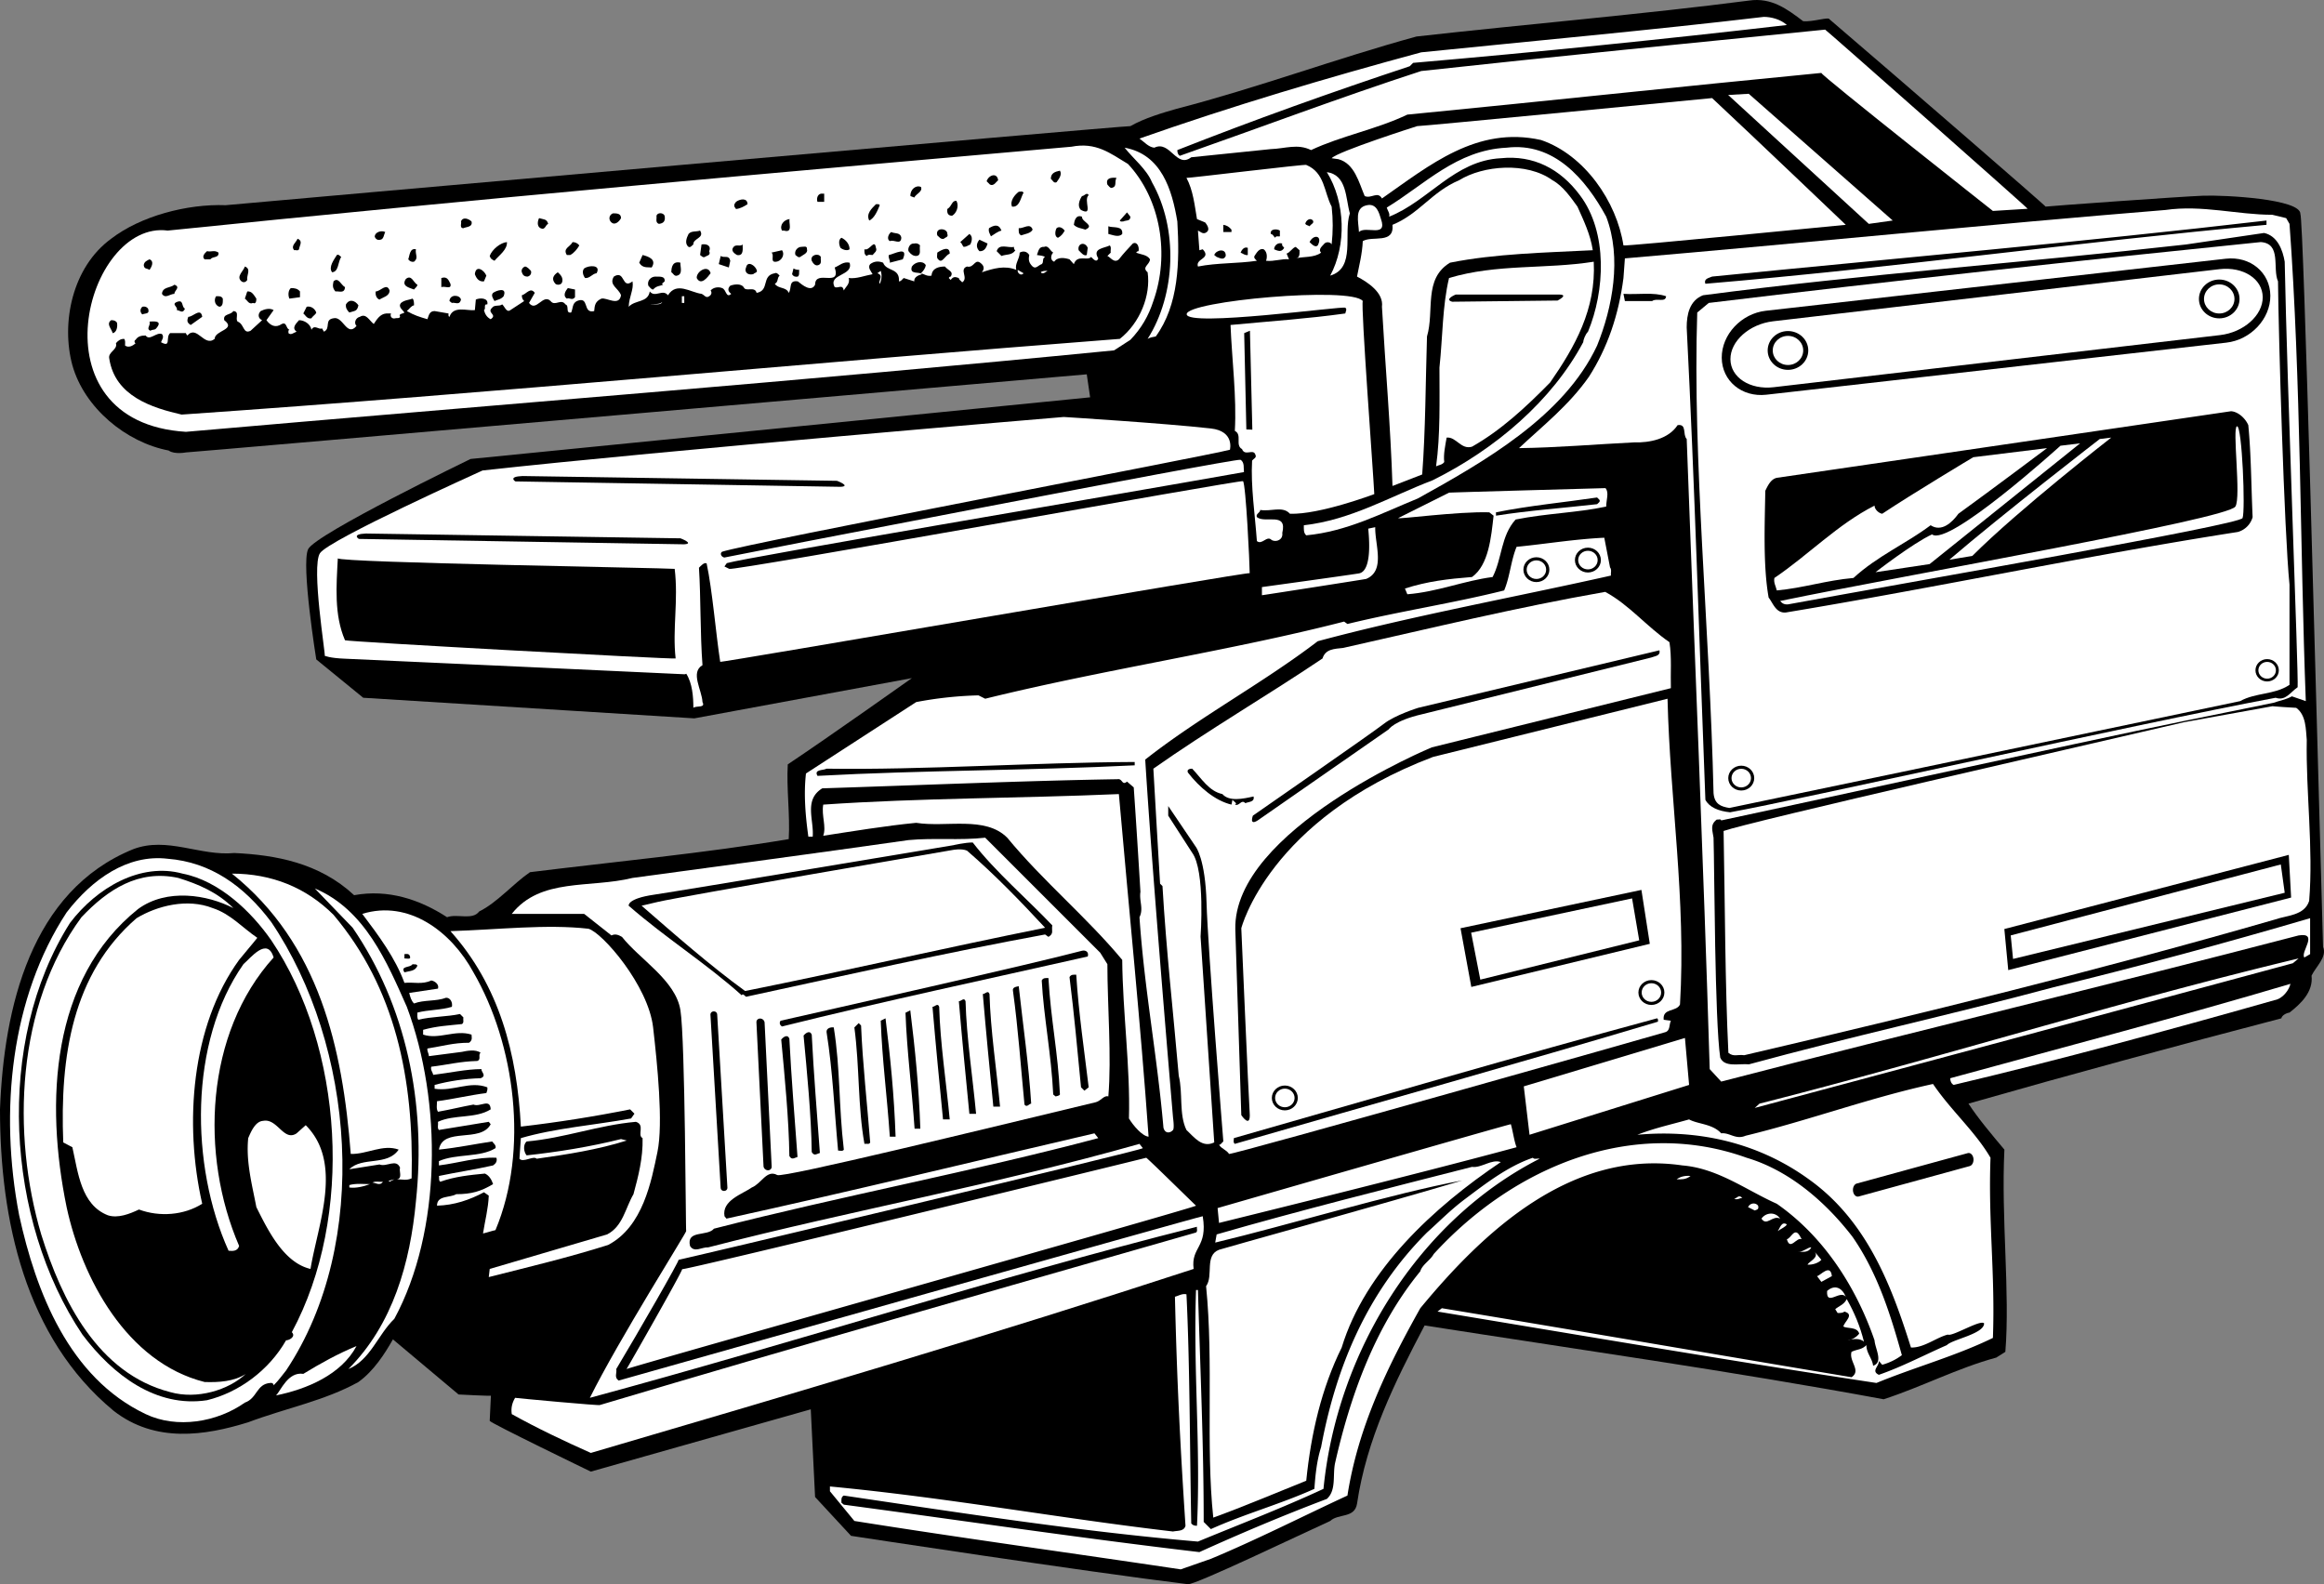
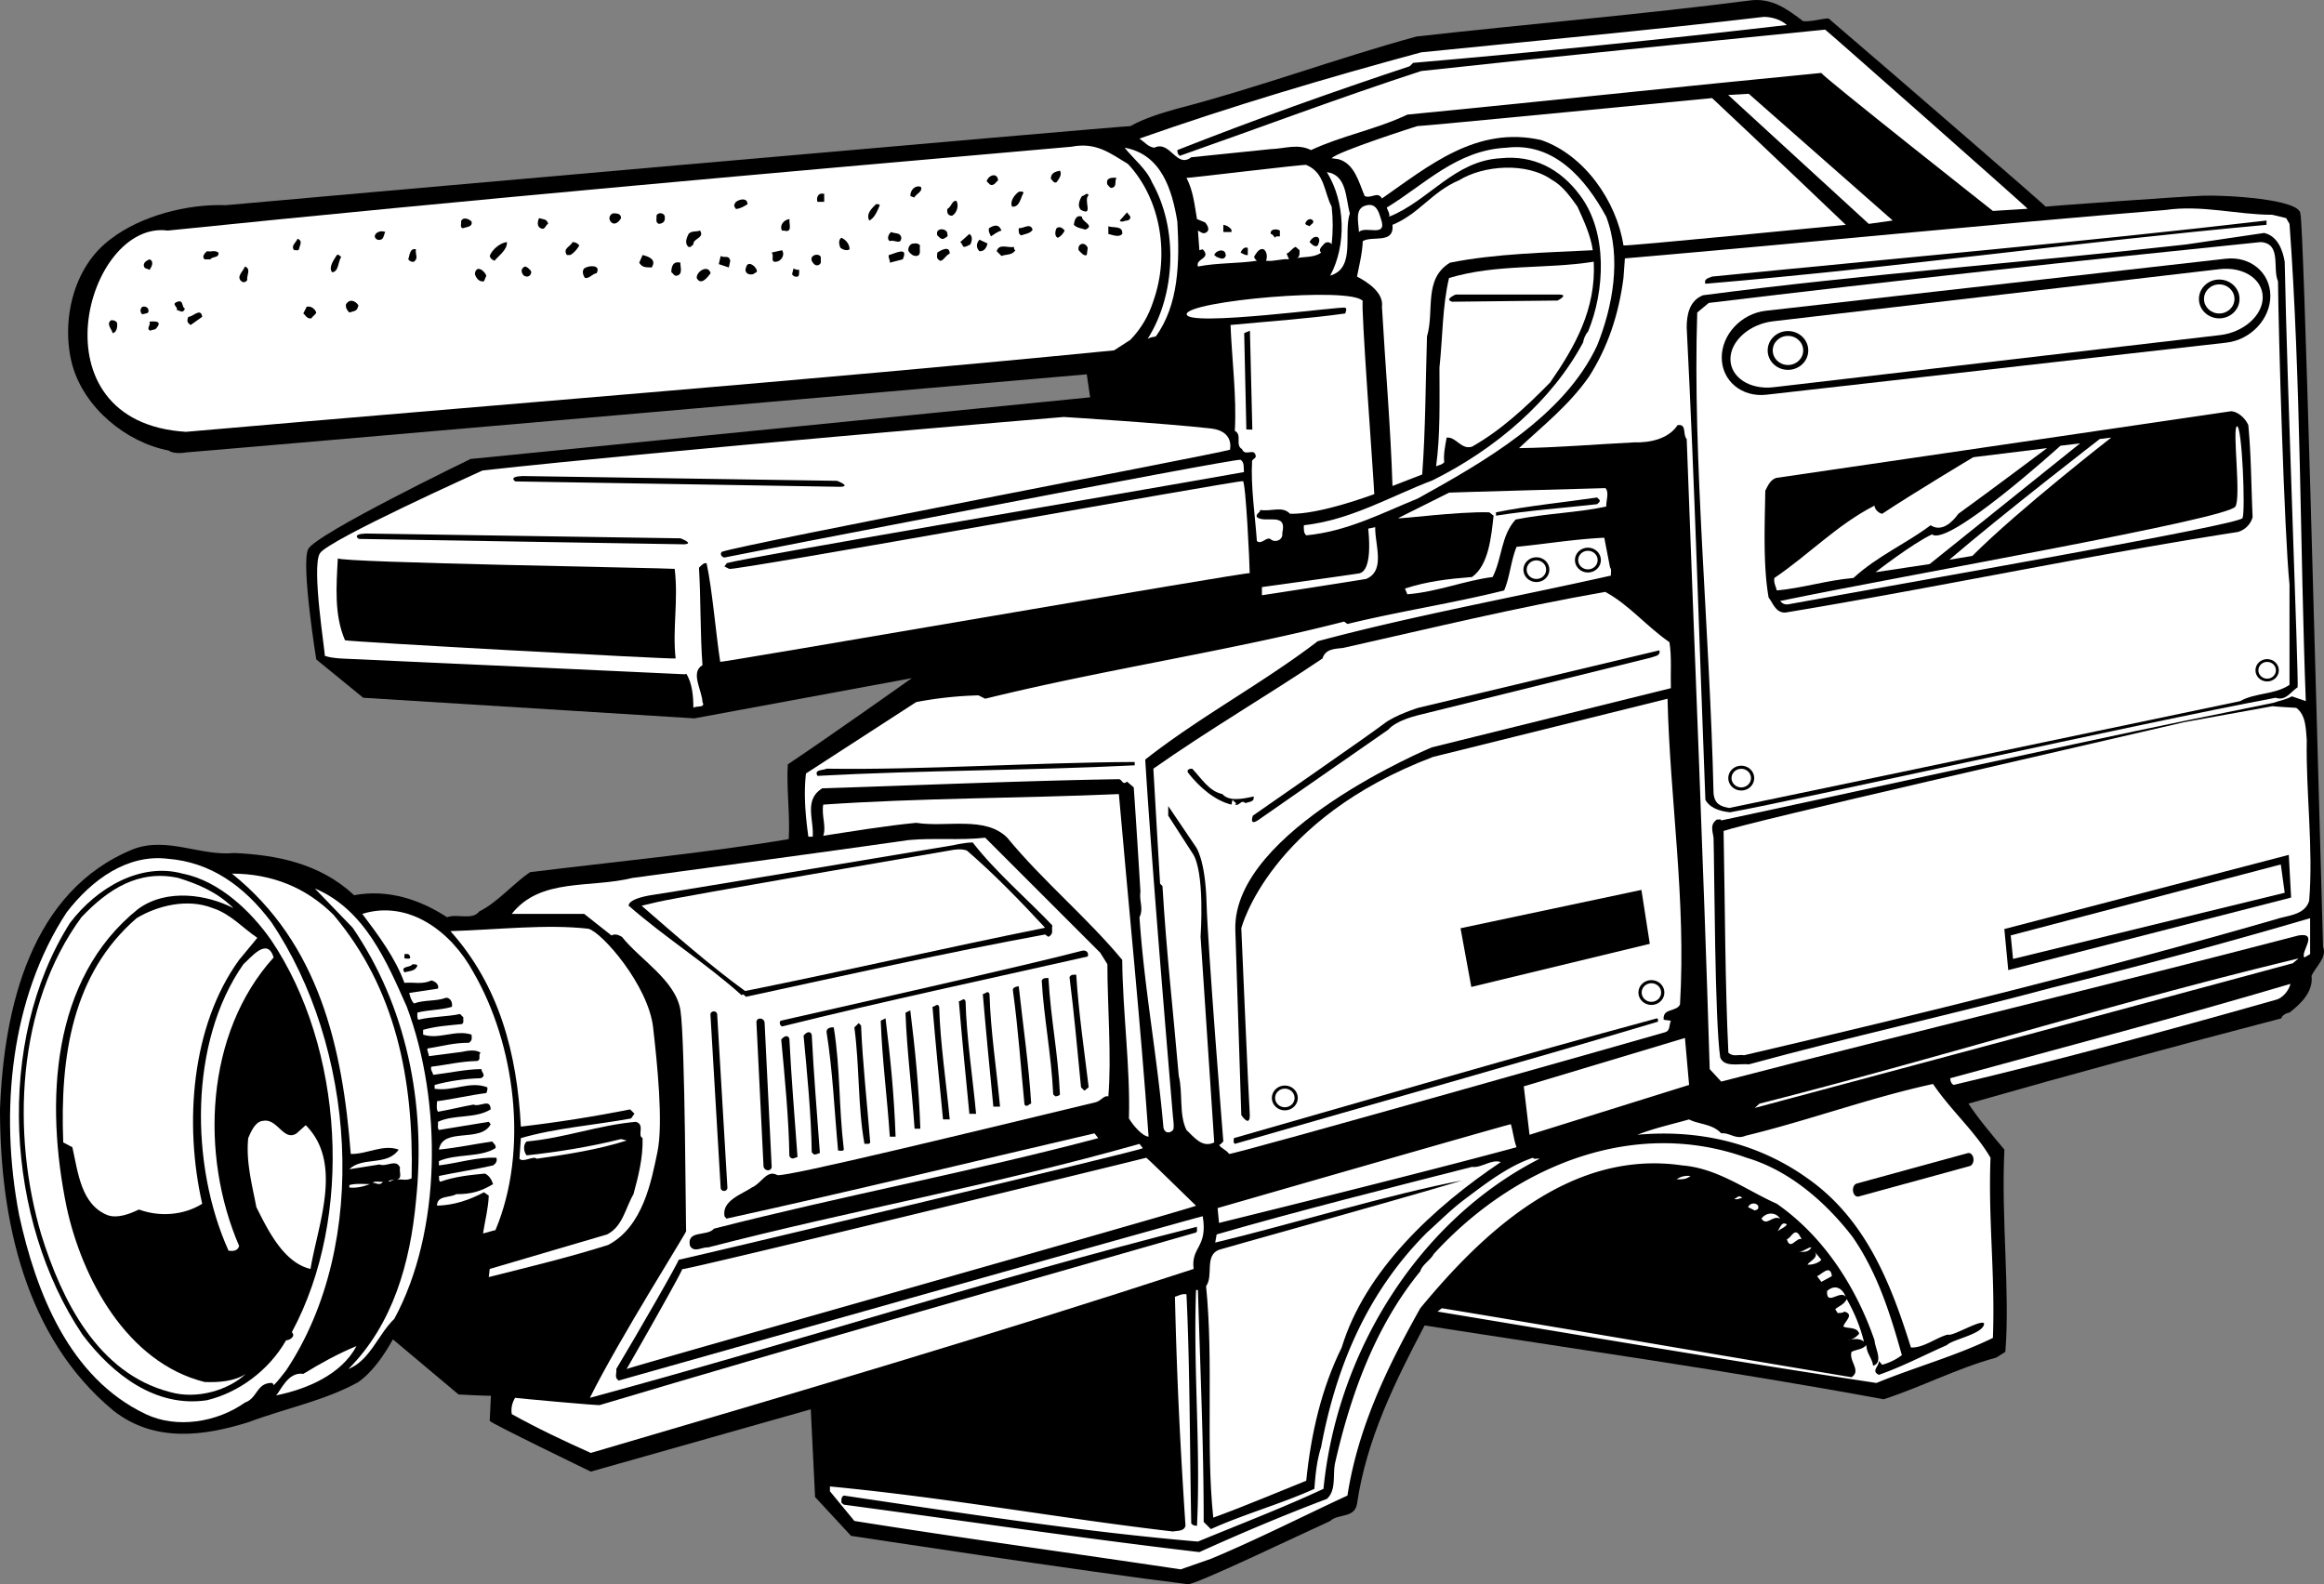
<svg xmlns="http://www.w3.org/2000/svg" width="484.999" height="330.62">
  <rect width="100%" height="100%" fill="#808080" stroke="none" />
  <path d="M376.3 4.42c2 .2 5.34-.961 5.5-.398 14.5 12.398 45.325 39.125 45.102 39.097.118-.07 28.235-2.11 32.899-2.277 4.668-.164 20.273.707 20.265 3.777.704 1.535 3.336 103.5 4.735 153 .898 2.102-1.5 4.102-2.399 6 .399 3.403-2.3 5.903-4.601 7.703-.7.098-1.602.598-1.7 1.2-21.8 5.699-43.601 11.597-65.3 17.8 2.101 3.2 4.898 6.5 7.5 9.598-.7 14.402 1.199 29.8.199 42.2l-1.898 1.202c-8.102 2.2-15.5 6.098-23.5 8.7-31.903-5.903-63.903-10.403-95.801-15.403-6.2 11.801-12.102 23.703-14.102 37.203-.5 3.098-3.898 2-5.597 3.598-6.801 3.102-28.067 13.3-29.668 13.2-21.301-2.598-70.332-10.098-70.332-10.098l-7.5-8.102-.903-18.3-45.898 13s-21-10.15-21.102-10.598l.25-5.25c-.199.097-6.75-.25-6.75-.25L82 279.522c-1.7 3-4 6.597-7.2 8.898-7 3.902-15.3 5.5-23 8.402-9 2.797-19.398 4.399-28.1-2.402C5.2 279.12 0 254.522 0 231.522c.8-21.2 6.402-45.602 27.8-54.301 7.102-2.7 14 1.5 21.102.8 8.5.399 17.7 2 25 8.801 7.098-1.3 13.7.899 19.399 4.598 2.101-.8 5.3.7 6.699-1.2 3.7-1.8 7.102-5.8 10.602-8.198 16.898-2.102 36.8-4 54-6.903.3-5.097-.5-10.597-.2-15.597 8.7-5.801 25.899-18 25.899-18l-45.399 8.398-69.101-4.3-9.801-8s-3.2-19.833-1.7-23c1.5-3.165 33.9-18.833 33.9-18.833L227.5 82.92l-.7-4.8S39 94.485 38.8 94.42c.169-.031-2.398.5-3.6-.398-8.9-1.7-17.598-8.903-20.098-17.801-2.403-8.899 0-20.5 8.097-26.399 6.102-4.703 15.801-7.3 23.903-7 1.898-.203 187.597-16.601 188.8-16.5 3-1.703 6.797-2.8 9.598-3.601 17-4.399 33.3-10.5 50.102-15.102C317.8 5.12 343.5 2.92 365 .12c4.7-.699 8 1.801 11.3 4.301" />
  <path fill="#fff" d="M372.902 5.22c-25.902 3-51.5 5.602-78 7.9l-.703.702c-16.297 5.399-32.5 11.2-48.5 17.5 0 .5.102.899.5 1.2 16.801-5.903 33.5-12.2 50.403-17.7 27.398-3 57.488-5.941 84.289-8.64.21.05 42.468 37.402 42.261 37.39l-7.25.45c.5.398-36-28.403-35.8-28.801-30 2.898-57.602 5.898-86.403 8.699-6.5 3.102-13.699 4.402-20.097 7.402-2.801-1.402-5.403-.3-8.403-.203l-16.597 1.703c-3.102 2.399-4.403-3.601-7.7-2-1.203-.101-2.101-1.203-3.101-1.902 19.3-6.8 39.199-12.7 58.8-18 23.5-2.398 47.801-4.598 71.5-7.398 1.5 0 3.5.5 4.801 1.699" />
  <path fill="#fff" d="M364.95 19.572 395 46.022l-5 .699-29.348-26.899 4.297-.25m-7.649.898c9 8.4 27.9 26.45 27.9 26.45s-46.45 4.574-46.4 4.3c-1.398-9.1-8.1-18.898-17.198-22-13.403-3-23.301 5.302-33.2 12.2-.902-1.598-2.203.102-3.601-.5-1.2-2.8-2.102-6.8-5.5-7.7l-1.399-.198c1.2-1.403 17.848-6.7 17.848-6.7.582.067 61.55-5.851 61.55-5.851M235.402 34.22c6.899 7.4 8.7 19 5.297 28.602-1 3.098-2.5 5.7-4.797 8.098l-3.402 2.2c-65.098 6.402-128.5 11.3-193.7 17-32.398-2-20.8-44.298-3.8-42 63.5-6.5 125.902-12 188.602-17.5 5.097-1 8 1.3 11.8 3.6" />
  <path fill="#fff" d="M245.7 46.22c.5 8.5.3 17.4-4.5 24-.598.102-1.2.2-1.7.5 5.902-9.3 6.402-23 .902-32.698-1.101-2.7-3.902-4.903-5.703-7.2 7.703 1.399 9.903 8.797 11 15.399M335.2 45.22c3.3 8.602 1.3 19-1.9 26.9-6.898 14.8-23.698 24.3-37.398 31.902-7.601 3.097-14.8 6.898-23.3 7.699-.602-.5-.5-1.399-.5-2.102 9.8-1.097 18-6 26.898-9.398 13.102-6.5 24.902-16.602 31.402-28.801 0-.398.399-1.598 1-2.2 3.5-8.398 4.2-20.698-1.703-28.5-4.097-5.5-9.699-8.398-16.5-7.698-9.699.5-15 8.898-23.297 12.199.2-.7-.3-1.2-.5-1.899 7.899-4.8 14.598-12 25-12.5 9.899-1.203 16.5 6.5 20.797 14.399m-57.297-2.101c.297 2.702.297 5.1 0 7.902-.101-.403-1-.7-1.5-.2-.402.5-1.402 1.2-.703 1.899-1.398 1.101-3.797.8-5.297 1.199.899-.098.797-1 .797-1.7l-.797-.698c-.703.199-1.203 1.199-1.902 1.398l.5 1.2c-1.398-.2-3.098.5-4.8.3.202-.398.402-1.8-.5-2.398-.9-.301-1.5.8-1.9 1.398-.198.402.2.7.5 1-4 .602-8.3.402-12.3 1.2-.598-1.7 2.902-1.598 1-3.598l-.7.199-.3-4.102c.5.203.902.703 1.5.5 1.2-.5.5-1.597 0-2.199l-1.7-.7c-.5-2.898-.8-6-2.198-8.6.25.1 25.199-2.95 25-2.7 3.898 1.602 3.699 5.7 5.3 8.7" />
  <path fill="#fff" d="M329.2 43.12c1.3 2.902 2.702 5.8 3.202 9.1-9.8.5-20.3.7-29.8 2.602-5.602 3.399-3.2 10-4.801 15.399-.301 9.601-.301 19.601-1 28.8l-6.2 2.399c-.402-12.5-1.5-25-2.199-37.398.399-2.903-2.902-5.102-5.203-6.301.403-2.102 1.102-4.801 1.203-7.399 2-1.203 6.598.7 6.2-3.402 5.597-2.3 8.199-6.898 13.898-9.3 5-3.098 14.102-3.9 19.5 0 2.2 1.202 3.902 3.702 5.2 5.5" />
  <path d="M221.2 35.62c.5.8-.2 1.702-.7 2.402-.598.3-.8-.403-1.2-.7 0-1.203.9-1.5 1.9-1.703" />
  <path fill="#fff" d="M281.7 44.522c-1.4 4.3 1.3 11.398-4.098 13 3.398-6.301 3.199-15.301-.7-21.602 4.2.602 3.899 5.402 4.797 8.602" />
  <path d="M208.3 37.62c-.398.3-.898 1.3-1.698.902l-.7-.7c.399-1.3 2.2-1.902 2.399-.203M233 37.12c-.5.902.2 1.8-1 2.1-.398 0-.598-.398-.898-.698-.403-1.403.8-1.5 1.898-1.403m-40.8 1.903c.402 1-1 1.398-1.4 2.199l-.8-.301c-.098-1.3 1.102-2.398 2.2-1.898m21.402 1.198c-.602 1-.801 3.102-2.403 2.9-.5-1.2.602-2.5 1.403-3.098.3 0 .8-.2 1 .199M172 42.12h-1.398c-.2-.5-.102-1.5.699-1.7H172v1.7m55.2-1.4c-1.2 1 1.1 4.5-1.598 3.102-.801-.703-.403-2 .199-2.902.5 0 1-.898 1.398-.2M156 42.62c-.8.5-1.5.902-2.398 1-.5-.598-.5-.9 0-1.5.8-.598 2.398-.9 2.398.5m43.602-.7c.597 1.102 0 2.602-.903 3.102-.898 0-1.097-.602-1-1.403 1-.597.903-1.797 1.903-1.699m-16 .902c-.5 1.2-1.102 2.7-2.2 3.2-.703-1.403.5-2.5 1.399-3.403.3 0 .601-.098.8.203" />
  <path fill="#fff" d="M288.2 45.72c1.402 4-3.2 1.302-4.598 2.7-.102-2.2-1-5.098 1.699-5.598 2-.402 2.5 1.598 2.898 2.899m167.492 104.761c-20.789 4.239-89.613 19.329-96.492 20.739-.097-.399-.597-.102-.898-.2-1.5 1.098-.899 2.301-.7 3.801.2 6.5.247 38.36 1.399 45.899.902 2.101 3.902 1.199 6 1.398 21.2-5.797 42-10.297 63.602-16.097 18-4.403 35.8-9.2 53.5-14.403v7.5l-1.2.703c-.902-1.101 3.098-5.3-1.203-4.601-39.797 10.398-80.097 20-120.5 30.5l-2.398-2.602c-1.301-43.5-3.2-87.699-4.801-131.5-.898-.898.102-3.199-1.898-2.898-1.903 2.898-5.801 3.699-9.102 3.601-8 .399-16.098 1.098-24 1.2 4.902-4.602 10.402-8.903 14.602-14.903 3.898-6.097 6.199-12.898 7.199-20.597l.3-4.102C376.5 50.72 415 46.822 451.903 43.822c7.7-1.101 15 1 22.297 1l2.903.7.699 1.199c2.398 32.699 2.199 68.101 3.398 99.601l-2.898-1c-1.2.672-2.57.899-3.852 1.348l-18.758 3.812" />
  <path fill="#fff" d="M474.238 147.385c1.324.113 3.047.238 4.961.336 2.102 1.5 2 4.601 2.203 6.699-.203 10.8 1.399 22.602.5 33.602-1 3.097-4.703 3-7.203 3.898-36.398 10.5-73.5 19.602-110.699 28.3-1.398-.198-2.2.4-3.3-.5-.7-14.398-.7-30.6-1-46.3 5.546-1.961 75.917-17.98 96.116-22.7l18.422-3.335" />
  <path d="M235.902 45.22c0 1-.902.7-1.5 1-.203 0-.601.102-.703-.198l1.5-1.7.703.899m-106.3.301c-.301.597-1.2 1.597-2 .898-.602-.5-.602-1.5.3-1.898.797 0 1.7 0 1.7 1m9.098-.5c.202 1.097-.2 1.597-1.2 1.699-.8-.301-.398-1.102-.5-1.7.2-.699 1.402-.699 1.7 0m87.1.199c-.1 1.102 2.802 1.802.7 2.7-.8-.3-1.7-.3-2.398-1 .097-.8.398-2.2 1.699-1.7m-127.399 1c.297 1.2-1.101 1.102-1.703 1.4-.898 0-.297-1.2-.5-1.4.403-1.1 1.703-.5 2.203 0m16 .5c-.601.2-.601 1.4-1.601.9-.801-.4-.602-1.5-.301-2.098.902.3 1.602.097 1.902 1.199M164.8 45.72c-.3.602.802 3-1.198 2.4h-.403c-.597-1.098.403-2.298 1.602-2.4M274 46.022c.3.597-.398.699-.7 1.199-.3-.2-.698-.2-.898-.5.098-.7 1-1.399 1.598-.7m199 .899c-40.398 3.7-76.898 8.902-117.098 12.3-.402-1.1.797-1.198 1.399-1.5C395.5 53.92 434.402 50.523 473 46.023v.898M209 48.12c-.8.202-1.398.702-2.2 1.202-.198-.5-.6-1-.398-1.703 1-.597 2-1 2.598.5m48-.199v.5h-1.7v-1.5c.7.102 1.2.402 1.7 1m-41.5 0c-.398.8-1.598.902-2.398 1.2-.602-.298-.5-.9-.5-1.5 1 .1 2.398-1.2 2.898.3m18.7.902c-.7.797-2 .2-2.9 0v-1.601c1 .398 3.102-.2 2.9 1.601m-12-.702c-.4.702-.7 1.1-1.4 1.5-.8-.2-.6-1.5-.3-2 .602-.5 1.3 0 1.7.5m-24.5.702c.3.7-.5.7-.7 1-.7.2-1-.402-1.398-.703-.5-1.797 2.199-1.5 2.097-.297m69.403.5c-.301.098-.801-.203-1 .297-.301-.297-.5-.797-.903-.797-.199-1.101 1.301-1.101 1.903-.703v1.203m-186.7-.902c-.3.5-.3 1.5-1 1.602-.601.199-1.101-.2-1.203-.7.102-.902 1.403-1.3 2.203-.902m65.7-.3c1 1.6-1.5 1.6-1.403 2.902-.297.199-.597.699-1 .5-.898-.7-.398-1.903 0-2.7.602-.703 1.602-.402 2.403-.703m42 1.501c-.102 1.6-1.5.3-2.403.702-.699-.402-.297-1.5.301-1.902.7.402 1.902 0 2.102 1.2m288.698 5c.5 26 2.9 86.202 2.7 88.8-1.598 1.102-2.5 2.902-4.598 2.2-29.3 5.5-99.8 21.382-113.855 23.902-2.43-.254-4.305-1.032-5.145-2.602-1.3-33.2-2.203-65.3-3.902-98.598 0-2.703.602-5.601 3.402-6.703 33.5-4.398 67-6.797 100.797-10.597l16.301-2.403c2.8.602 3.902 3.602 4.3 6m-274.3-3.597c-.5.199-.8.5-1.398.5-.301-.301-.301-.7-.7-1l1.899-1.7c.8.5.5 1.598.199 2.2m72.5.198c-.5.5-1.2-.198-1.7-.698.802-1.7 2.802-1.403 1.7.699m-97.7.801c-.5.398-1.398.097-1.898-.301-.3-.602-.5-1.7.2-2.102.898.403 1.699 1.301 1.699 2.403m-114.899 0c-.203.398-.703.097-1 .199-.8-.899.399-1.602.7-2.399 1.199.5.398 1.399.3 2.2m143.7-1.2c-.2.7-.602 1.7-1.7 1.598-.703-.7-.703-1.598 0-2.398l1.7.8m-100.302-.3c.102 1.597-1.698 2.8-2.6 3.898-.598-.3-.798-.398-1-1 .5-1.398 2.3-2.8 3.6-2.898m15.102.698c-.402.7-1.101 1.602-1.902 2h-.7c-.898-1.398.7-1.698 1.2-2.698.602 0 1.102.3 1.402.699" />
  <path fill="#fff" d="M475.402 58.72c.098 10.802 1.297 52.5 2.399 63.302v20.898c-3.102 2.102-7.102 1.602-10.301 3.402-35.2 7.399-106.387 22.25-106.598 22.297-1.8-.297-3.101-.797-3.3-3.097-.801-34.5-4.403-69.602-3.403-100.301l2.403-2c38-4.602 79.8-9.102 115.199-12.7 4.398.301 2.398 5.5 3.601 8.2" />
  <path d="M192 51.22c-.2.802.402 2.102-.8 2.2-.598 0-1.098-.3-1.598-1-.2-.5.199-1.7 1.199-1.598.398-.101.898 0 1.199.399m35 .499-.2 1.5c-.6.302-1.198-.5-1.698-1-.301-1.398 1.3-1.898 1.898-.5" />
-   <path d="M237.602 52.42c-.301 0-.403.2-.5.3.898.4 2.3.4 2.898 1.4-.098 1.202-1.8 1.6-.5 2.702.7 4.797-1.598 10.598-5.8 13.899-63.9 4.898-130.5 11.3-195.798 15.8-6.101-1.402-13.902-3.8-15.101-11.699-.301-1.402 1.8-1.8 1.398-3.203.5-.597 1-.898 1.703-.898.297.3.2.898.2 1.398.699.5 1.597.102 2.199-.5-.301-.098-.301-.597 0-.699.5-.8 1.3-.898 2.101-.898.797 1.199 2.297-.801 3.399-.301.5.601 0 1.199-.2 1.699 2.2 1.2.899-1 1.899-1.898h3.3c0 .199.2.3.302.5 2-2.301 3.5 2.5 5.699.699 0-1.801 4.601-1.899 2-3.899-.301-1.402 1.3-1 1.898-1.902 1.403.102.301 1.602.903 2.2 1.398.5 1.097 2.702 2.699 1.902l2.398-2.2c-.898-.402-.898-1.3-.297-1.902.797-.398 1.899-.7 2.7-.2l-1.5 2.102c.8 1.098 1.898 1.7 3.199.797 1.101-.5.8.903 1.601 1.203-.3.098-.203.399-.203.7.5.5 1.102-.102 1.703-.301-1.101-.801-.101-1.7.5-2.399 1.098 0 2.399.797 2.598 2 .602-1.203 1.602.098 2.2-.3l.402.699c1.5-.7 0-2.5 2-2.801 2-.5 2.8 4 4.8 1.602-.601-.602-.203-1.7.7-1.903 1.3-.797 1.898.703 2.898 1.5.602-.898 1.3-2.097 2.602-2.199h1c-.301.7.3 1.2.898 1 .3-.098.8.102 1-.3-.398-.7.602-.598.902-.9-.402-.6-1.402-1.198-.703-2 .703-.6 1.602-.6 2.403-.898.3.297.3.899.3 1.399-.601.101-1 .8-1.5 1.199 1.598.902 2.598 1.2 4.297 1.7.301-.798.403-1.7 1.5-1.7l2.903.5c0 .2-.102.602.199.7.8-2.4 3.699-1.2 5.3-1.4l.2-2.198c.8-.403 2.699-.403 2.398 1-.898-.102-.199.898-.699 1.199.2.8.602 1.5 1.402 1.898 1.5-1-.902-1.297.297-2.398.5-.7 1.5-.2 2.102-.7.5.399.898 1.801 1.699 1.2l2.902-1.899c-.402-.3-.5-.8-.5-1.203.899-.199 1.797-1.797 2.7-.5l-1.2 2.102c1.5 2 2.899-2 4.5-.399.899 1.2 2.2-.601 3.098.7.902.3-.098 1.898 1.2 1.699.402-.899.202-1.899 1.202-2.399 2.7-1.101 1.098 2.7 3.598 2.098.102-1.2.2-2 1.5-2.598 1.102-.3 3.7 1.7 4.102-.703-.5-1.5-2.602-2.097-1.5-3.898 2.398-1.5 1.597 2.8 3.898 1 .3 1.699-.7 3.101-.8 5.3 1.402-1.5 4-.8 4.402-3.199 1.097 1.399 2.699-.601 3.8.797 1.797-2.898 4.7-.597 7-.297.598.2.899 1 1.598.5.5-.3.602-.8.3-1.203.602-.699 1.7-.797 2.4-.5.902.301.8 2.203 1.902 1.203-.7-.5-.801-1.101-.2-1.703.797-.297 2.2-.5 2.797.301.403 1.102 2.301-.3 2.703 1.2 2.797-.5.899-3.598 3.797-4.098.403-.2.703.199 1 .5-.597.5-.199 1.3-1 1.699.703 1.101 2.403.601 2.903 1.898.699-1-.102-2.699 1.898-2.398 1 .8 2.8 2.3 3.602.699 0-3.3 5.5.7 4.097-3.598 1-.402 1.801-1.3 3.102-1 .898 2.797-4.602 2.297-3.102 5.098.801.3 1.602-.7 1.903.7.3-.7 1.398-1.4 1-2.598 1.699.199 3.3-.5 5-.801-.301-.602-1.102-1.399-.5-2.102.8-.597 1.699-.699 2.699-.297.699 1.899 3.5 1 3.3 3.899.5 0 .7-.5 1-.7l2.2.7c-.102-.899.898-1.301 1.601-1.5-.402-.602-2.703.199-2.101-1.602.699-1 2.3-1.297 2.898-.297-.097.7-.5 1.2-1 1.7.703.199 1.301.699 2.203.5.098-1.602 1.598-1.903 2.797-1.903.602.801 1.903 1 1.203 2.102-.203 0-.3.101-.402.3l.402.399c.5-.7.899-.7 1.7-.398 0 .398.5.597.699.898 1.398-.898-.7-2.7 1-3.3 1.601.402 1.601-2 3.101-.5.5.5.5 1.1 0 1.702 2.399-.8 4.797-1.5 7.2-.5-.403-1.203.699-2.3.699-3.601.699-.399 1.5-.301 2 .5-.2 1-.102 1.601.699 2.398.7.602 1.2-.297 1.902-.5.5-.398 0-1.199.7-1.5-.5-.297-1.102-.297-1.7-.398.297-.801.399-1.801 1.5-1.7.899-.402 1.2.801 1.899 1.2-.399.3-.801 1.5.199 1.898.7-1.097 2.3-.797 3.2-.5l.902 1c.699-2.097 2.898-.597 3.597-1.5.301.203 1.102 1.403 1.5.301-1.297-2.098 1.203-2.098 2.403-2.7.398.4.097 1 .199 1.5l-.7.7c.598.2 1.399 1.602 2.399.7 1.102-1.4 1.8-2.098 2.902-3.298.899-.5 1.399.7 1.2 1.598m30-1.598c-.2.399.199.598.398.899-.5.8-1 .8-2.098.3 0-.8.797-1.5 1.7-1.199M148 52.42c.402.902-.5.902-.898 1.2-.403.202-.7-.2-1-.4l.3-2.198c1-.2 2.098.199 1.598 1.398m7-1.398c-.098.5.402 2.5-1.2 2.199-.5-.301-1.398-.899-.698-1.7.5-.601 1.398 0 1.898-.5m27.8.699c.302.7-.3 1-.698 1.5-.403 0-.903-.198-1.2.2-.601-.3-.5-.898-.5-1.398 1.098.398 2.098-2.301 2.399-.301m-14.399.301c.297.8-.902 1.199-1.402 1.597-.398.203-.7-.199-1-.398-.3-.899.5-1.7 1.2-1.7.5 0 1.3-.3 1.202.5" />
  <path d="M211.602 51.522c0 .199 0 .597.3.699-.703 1.101-1.902.8-2.902 1.199l-1-1c.5-1.7 2.402-.598 3.602-.898M198.2 52.92c-1 .402-1.598 2.2-2.4 1.2-.398-.298-.198-.9-.198-1.4.898-.6 2.597-1.5 2.597.2m62.203.3c-.601.102-1-.3-1.5-.5.2-.5.7-1.3 1.5-1v1.5M86.8 52.022c-.198 1.097.602 1.8-.398 2.597-.5.102-.902-.098-1.203-.5.301-.797.301-2.398 1.602-2.097m-41.199.698c.097 1.2-1.2.7-1.7 1.4H42.7c-.597-.5-.097-1.2.5-1.7 1 .2 1.5-.3 2.403.3M162 54.62c-1.398.202-.3-1.4-1-1.9l2.2-.5c.702 1-.2 2.302-1.2 2.4m26.402-.5-2.703.702c.102-.601-.398-1-.199-1.601 1.102-.2 4.2-2 2.902.898m67.398-.699c-.398.902-1.1.5-1.898.2l-.5-.4c.399-1.1 2.5-1.5 2.399.2m-184.601.2c-.7 1.1-.5 3.1-1.9 3.202-.8-1.101.4-2.601 1-3.601.4-.2.602.199.9.398m64.8 2.203c-.898-.101-1.898.2-2.598-1l.7-1.601c1.199.3 3 .898 1.898 2.601m35.3-2.202c-.1.6.302 1.402-.5 1.702-.698.297-1.198-.5-1.398-.902-.402-1.2 1.399-1.7 1.899-.8m-18.899.8-.3 1.402L150 55.12l.402-1.699c.797.5 1.7-.3 2 1M31.2 56.322c-.598-.402-1.098-.101-1.2-1 .102-.703.602-.902 1.2-1.203 1 .403.5 1.5 0 2.203" />
  <path fill="#fff" d="M332.602 54.62c.5 9.902-3.903 17.702-9.102 25.202-5.098 5.2-10.3 10-16.3 13.399-2.298.699-3.298-2.102-5.298-1.899-.3 1.7-.703 3.598-.5 5.098-.402.602-1.101.602-1.703.902.903-6.5.703-13.8.703-20.601.7-6.602.598-12.801 2-18.7 10-3 20.098-1.8 30.2-3.402" />
  <path d="M142 54.822c-.098.7.602 2.399-.7 2.7-.6.199-.8-.5-1.198-.7 0-1.101.3-2.402 1.898-2m15.902 1.5c.297.598-.5.598-.703.899-1.297.3-1.898-.602-1.5-1.399.301-1.5 1.903-.402 2.203.5m-33.402.7c-.898.097-1.398 1.097-2.398 1-.403-.5-.7-1.403-.2-2 1-.7 3.598-.801 2.598 1M51.602 58.42c-.301.5-.801.602-1.2.3-1.203-1 .399-2.1.7-3.1 1.398.5.3 1.902.5 2.8m59.198-1.898c.2.597-.198 1.097-.698 1.199-.7 0-1-.301-1.2-.899-.203-.601.297-1.101.7-1.203.5.102.898.602 1.199.903m-9.301 1-.5 1.199c-.898.101-1.5-.399-1.898-1.5.199-2 1.898-.899 2.398.3m46.8-.499c-.6.8-2 2.699-2.898 1-.101-1.403 2.399-2.903 2.899-1m18.499-.7c-.1.5.102 1.098-.3 1.399-.5.101-.898 0-1.2-.5l.302-1.2c.3.2.699.301 1.199.301" />
-   <path fill="#fff" d="M213.602 57.022c-.5.699-1.403-.102-1.2-.7l1.2.7m-30 2.198c-.5-.398 1-1.698-.5-2.198l.699-.5c.3.898.199 1.898-.2 2.699m35.001-2.699c-.2.097-1 .898-1.403.3.301-.3.903-.3 1.403-.3" />
-   <path d="M117.3 58.92c-.198.602-1.1.602-1.398.3-.902-1-.402-1.8.5-2.398.598.5 1.2 1.2.899 2.098m21.399-.2c-.098.2-.9.5-.298.7-.703.3-1.402.2-2.101 1-.399 0-.7-.5-1-.8-.301-1 .5-1.9 1.5-1.9.398.102 2.101-.3 1.898 1m-51.597.7c0 .402-.5.7-.7 1-1-.398-2.703-.7-1.703-2.2 1.203-1 1.602.802 2.403 1.2m6.898-.2c.3 1.302-1.2.4-1.898.7v-1.898c1.199-.403 1.5.398 1.898 1.199m-22 .699c-.098 1.402-1.2.8-2 .902-.598-.703-.598-1.203-.398-2.101 1-1 1.597.8 2.398 1.199m-35.598 1.402c-.902 0-1.902 1.098-2.601 0 .101-1.5 1.8-1.203 2.601-1.902 1.399.5-.101 1.3 0 1.902M81.3 60.62c0 1.202-1.398 1.402-2.1 1.902-.598-.2-.9-.903-.798-1.7 1 0 2.297-1.902 2.899-.203" />
  <path fill="#fff" d="M284.402 62.822c-.453.75 2.2 35.95 2.399 40.297-.149.051-11.399 4.301-17.602 4.102-1.5-1.7-4-.399-6.199-.801 0 .602-1 .8-.7 1.5 1.7 1.402 6.4-1.2 5.302 3.3.199 1.4-1.2 2-2.2 1.5-1-1.1-2 1.102-3.101.2-.399-5.598-1.301-11.398-1-16.8.3-.4 1-.598.699-1.2-.398-1.398-2.2.402-2.8-1.2-1.5-.8.1-3-1.5-3.8.402-7.098-.598-14.7-.9-22.098 8.4-.8 16.052-1.3 23.95-2.402.102-.5.402-.898 0-1.2-.398-.398-33.098 4.102-33.098 1.352s34.348-5.851 36.75-2.75" />
-   <path d="M62.602 60.822v1.2l-2.2.3c-.3-.601-.3-1.703.297-2.203.801 0 1.403.102 1.903.703m57.398 1.2c-.598.8-1.2 0-1.7.3-.898-.601-.3-1.601.2-2.203l1.5.301v1.602m-14.898-.2c-.602.7-1.301.7-1.903 1-.297-.5-.797-1.203-.297-1.703.7-.5 3-1.297 2.2.703m-51.602.5c0 .5-.098 1.2-.7.899-.898.398-1.198-.602-1.698-.899l.5-1.5c1-.101 1.398.797 1.898 1.5m294.2-.5c-.098 1.399-2 .297-2.9 1h-5.698l-.301-1.5c3 .2 6.3-.402 8.898.5m-251.499.7c-.298 1.3-1.298.5-1.9.699l-.5-.399c.102-1.5 2.2-1.3 2.4-.3m-49.7-.2c0 .598.102 1.598-.7 1.7-1-.301-1.198-1.5-.698-2.2.5 0 1.097-.101 1.398.5" />
  <path fill="#fff" d="M142.8 63.22h-.5v-1.398h.5v1.399" />
  <path d="M74.8 63.72c-.3 1.302-.698 1.102-1.898 1.5-.5-.5-.8-1-.703-1.698.801-1.301 2-.7 2.602.199m-36.199.699c-.5 1.102-.903.402-1.7.3.297-.698-1.203-1.198 0-1.698 1.5-.602.899 1 1.7 1.398" />
  <path fill="#fff" d="M138.2 63.022c-.4.898-1.9.199-2.598.699.597-.5 1.898 0 2.597-.7" />
  <path d="M30.902 64.42c.399 1.2-.601.902-1.203 1.2-.5-.5-.5-1.098 0-1.598.5-.102.903 0 1.203.398m35.098.8c-.098.4-.7.7-1 1.2-.898.2-1.2-.598-1.7-1l.7-1.398c.902-.2 1.7.398 2 1.199m-23.8.899-2.4 1.702c-.8-.5-.8-.902-.5-1.703 1 0 2.602-2 2.9 0m-17.798 1.203c.2.899-.101 2.098-.902 2.2-.2-.903-1.398-1.903-.3-2.7.5 0 .902.098 1.202.5m8.2 1.2c-.301.398-.801.199-1.2.5-1-.403.098-1.102-.203-1.903 1.301-.098 2.703-.098 1.403 1.403m228.25.5.5 20.648-1.25-.05-.45-20.099 1.2-.5M469.2 88.72c.6 6.2.6 12.5.902 19.2a4.422 4.422 0 0 1-3.102 3.102c-31.398 4.898-62.898 11.597-94.3 16.8-2.098.2-2.7-2-3.598-3.101-1.2-6.7-.801-15.602-.7-22.301.5-1 1.098-2.398 2.399-2.7 31.5-4.6 94.8-13.898 94.8-13.898 1.5.098 3 1.5 3.598 2.899" />
  <path fill="#fff" d="M440.602 91.322s-19.301 15-29 24.7c-1.7.3-3.2.5-4.801.8C418 107.221 438.199 91.62 438.199 91.62l2.403-.297m-6.5 1.199-31.403 25.199-11.297 1.699s7.7-6 11.797-7.898c3.403 2.699 26.801-18.5 26.801-18.5l4.102-.5" />
  <path fill="#fff" d="M427.2 93.522s-12 9-18.5 13.699c-1.298 1.8-3.5 3.898-5.798 2.398-5.203 3.903-11.101 6.403-16.101 11-5.7.5-10.5 2.102-16 2.602-.2-.899-.7-1.602-.5-2.602 7.101-4.797 13.199-11.199 20.898-15.097 0 .8.903 1.597 1.602 1.699 6.3-4.2 19-11.801 19-11.801l15.398-1.898" />
  <path fill="#fff" d="M468 108.12c-.625 1.437-68.598 13.202-94.8 18-.798.1-1.298-.2-1.7-.7 27.602-5.7 93.254-17.063 95-19.7 1.262-1.902-.715-16.632.348-16.757 1.062-.125 1.777 17.719 1.152 19.156m-132.95-6.249c.802.902.15 2.452.15 3.85-6.098 1.302-12.4 1.4-18.9 2.7-3.1 3.402-2.8 8.102-4.8 12-6.098.8-11.5 3.102-17.8 3.602l-.5-1.2c4.702-1.5 8.902-2 14-2.402 3.5-2.5 4-8.398 4.5-12.8l-.9-.7c-6.6-.2-19.1 1.5-19 1.2l10.602-5.298c-.402-.05 32.899-.953 32.649-.953" />
  <path d="M333.8 104.322c.2.399-.198.598-.5.899-7 .8-14.198 1.3-21.1 2.398v-.699c6.902-1.398 14.402-2.098 21.1-3.098l.5.5m-191.5 35.301c1.2-.5 1.2-4.101 1.2-4.101-1.2-5.403.3-13.2-1.2-18.7-24.198-.402-49.6-2.203-73-2.203l-.898 1.203c-.101 6-.203 13.598 1.899 19 1.3.797 2.699 1.297 4.3 1.399v-.2c7.442.465 50.024 2.325 67.7 3.602" />
  <path fill="#fff" d="M285.102 120.822c-.102.047-21.7 3.422-21.75 3.399v-1.7s17.097-2.351 20.222-2.851 1.926-9.176 1.977-9.348l1.449-.3c-.098 3.597 2.2 9.097-1.898 10.8M336 118.42c.402.5.102 1.2.2 1.7-20 4.5-41.5 8.402-61.2 13.702-11.5 8.797-24.7 15.797-36 24.7 1.5 24.5 5.8 74.699 5.8 74.699s.313 2.21 0 2.601c-.6.7-1.698.797-2-.5-1.3-15-4-29-5-43.902.9-1.8-.1-3.398.2-5.3-.398-6.598-.898-14.598-1.398-21.798l-1.403-1.203c-1.097.903-.898-.699-2-.5-18.898.301-42.597 1.301-61.597 1.903-3.903 2.398-1.7 6.597-2 10.097h-.903c-.597-4.297-1-8.797-.5-13.199l23-14.898a79.737 79.737 0 0 1 13-1.403l1.403.703c24.699-6.101 51.199-10 74.898-16.101l.7.5c11.1-2.7 21.902-4.301 32.702-7 1.2-2.801 1.399-6.2 2.598-9.102 6.102-.597 12-1.597 18.3-1.898l1.2 6.199" />
  <path fill="#fff" d="M259.05 193.72s5.75-22.75 40-35.75L348 145.823c.5 21.098 3.902 41.899 2.602 63.797-.7 1.602-3.7.703-3.403 3.203l1.5.2c-.398.8-.097 2.097-1.199 2.398 0 .05-90.148 25.602-91 25.402-.598-.902-1.5-1-2.098-1.902.399 0 .598-.5.899-.7 0 0-3.25-40.5-3.5-49.75s-2.25-11.75-2.25-11.75l-5.75-8.5v2l5 7.75c2.75 3.75 1.75 17.5 1.75 17.5l2.851 42.95c-2.5 1.2-4.101-1-5.8-2.598-1.602-3.3-.7-7.703-1.602-11.3-1.2-13.801-2.598-26-3.398-39.602l-.5-.5c-.5-7.898-.903-15.7-1.403-24 11.5-8.098 23.703-15.2 35.301-23 .602-2 2.5-2 4.3-2.2 18.7-4.198 35.9-8.398 54.7-11.698 5 2.699 8.602 7.199 13.402 10.5.5 3.097.2 6.5.297 9.597l-49.898 12.352s-41.5 17.25-41 38l1.25 38.75s2 3 1.75-.5-1.75-38.5-1.75-38.5" />
  <path d="M344.602 137.22c.699-.3 2-.3 1.699-1.5l-50.332 12s-4.836 1.5-7.168 3.333c-2.332 1.836-27.332 19.168-27.332 19.168s-.836 2.168 1 1l27.332-19s1.168-1.832 7-3.168l47.8-11.832M236.8 159.72c-22 1.102-44.1 1-66.198 2.2-.801-1.398 1.199-1.098 1.898-1.5 20.2.3 43-1.3 64.3-1.398v.699m12 .699c2 2.102 3.5 4.7 6.302 5.3 1.398 1.602 4.3 1 6.5.5.3 1.2-1.102 1.102-1.7 1.4-.902-.9-1.203.702-2.203.3.703-.2-.297-.7-.5-1l-.199 1c-3.398-.8-6.7-3.598-9.098-6.7-.3-.698.5-.8.899-.8" />
  <path fill="#fff" d="M233.5 165.72c2.102 24.102 4.5 47.5 6.2 71.5-1.298-.1-3.2-2.3-4.098-3.8.3-10.7-1.301-22-1.403-33.098-7.297-8.8-16.597-16.5-24-25.5-4.597-4.601-12.699-2.101-19-3.101-6.297.601-13.5 1.8-19.398 2.699.699-1.898-.399-4.2 0-6.5 20.199-1.398 41.101-1.3 61.699-2.2" />
  <path fill="#fff" d="m229.602 198.822 1.5 2.399c0 8.601.898 19.398.199 27.601-.899-.3-1.5.899-2.602 1.2-22.097 5.3-65.531 15.933-66.5 15.199-2.199-1.2-3.297 1.8-5.297 2.601-2 1.399-6.3 2.7-5.703 6l.403.5c26-5.703 51-11.8 76.8-17.8l.797 1C203.301 244.42 175.5 249.619 149 256.42c-1.398 1.7-5.8.2-5 3.602.902 1.5 2.5.199 3.8.3 30.602-7.902 59.7-13 90-21.601l.7.898c.27.367-97.367 23.5-96.898 23.301.332-.031-8.5 15.3-13 22.8.199.802-.5 1.7.5 2.4.449-.15 121.5-34.348 121.898-34.298 1.102 6.598-2.5 6.348-1.898 11-41.602 13.598-83.5 26-125.801 38.399-5.399-2.399-11.301-5.2-16.5-8.102-.2-1.297.101-2.398.699-3.398.652.101 17.852 1.699 17.7 1.5 41.202-12.301 81.202-23.602 124.402-36 .398-.301.097-.801.199-1.2-42.5 10.7-84.102 24.2-126.7 35.7 6-12.102 20.301-34.7 20.098-34.801-.097.2-.199-39.848-1.199-46.098s-8.5-10.601-12.2-15.3c-.698-.403-1.398-.7-2.198-.301l-5.7-4.5h-15.101c6-7.602 16.3-5.301 25.199-7.5 19.2-2.602 38.7-5.2 57.602-7.899 5.199-.5 10.8.098 16-.5l24 24" />
  <path d="M203 175.822c4.7 6.098 11.5 11.899 16.602 17.297-.2 1.102.398 1.703-.801 2.403l-.7-.5c-20.699 3.8-41.601 8.5-62.402 13-.297-.2-.699-.801-.898-.301-7.602-6.801-15.801-11.899-23.602-18.7 0 0-.398-1.468 5.27-2.3 5.664-.832 62.5-10.332 62.5-10.332s2.363-.567 4.031-.567" />
  <path fill="#fff" d="M201.8 177.522c5.802 5 11.2 10.597 16.302 16.097-20.903 4.203-41.7 9-62.602 13.203-7.3-5.3-14.7-11.8-21.598-17.8 0 0-1.601.367 3.399-.801 5-1.168 61.5-10.832 61.5-10.832s1.832-.367 3 .133M56.602 192.42C74 218.12 77.5 259.322 59.699 286.022c-.797 1-1.597 2.097-2.597 3.097 0-.398-.403-.597-.7-.5-2.902.203-2.703 3.203-5.3 4.102-5.801 4.101-14.2 5.5-20.7 2.398-16-7.597-22.902-25.5-26.402-41.5-4.2-21.797-1.7-45.5 9.902-63.199 5.297-6.898 12.7-12.2 21.098-11.2 8.902.7 15.902 5.602 21.602 13.2" />
  <path d="M56.602 196.22c15.097 22.4 17.3 57.7 4.3 81.802.899.898-.5 1.699-1.203 1.699-3.597 6.3-9.898 10.898-16.5 12.5-10.597 1.601-19.597-5.2-26-13.7-16-23.8-18.297-61.101-2.597-85.902 5.597-7.398 14.8-12.699 23.5-10.297 7.699 1.5 14.398 8 18.5 13.899" />
  <path fill="#fff" d="M69.602 190.92c12.898 15.3 16.8 34.2 16.3 55-1.101.5-1.8.2-3.101.2 1.3-.099.398-1.9.699-2.4-.8-2-2.8-.1-4.3-.698l-6.298 1c2.7-2.7 7.899-.602 10.297-4.102-3.297-1.2-6.597 1-10 .902-1.699-22.203-6.597-43.902-24.797-58.5 8.297 0 15.5 2.899 21.2 8.598M48.7 189.522c-5.4-2.801-13.9-4.2-19.9.199-18.198 14.601-19.398 40.3-14.898 62.199 3.2 14.8 12.5 32.402 28.797 36.5 2.903.102 6.203-.098 8.602-1.7-3.602 3.4-10.2 5.4-15.801 3.802-15.098-3.903-22.598-19.102-26.898-32.903-6.2-21-5.2-47.699 8.398-66.199 5.5-5.8 11.902-10 20.2-8.2 4.202 1.302 8.202 3 11.5 6.302" />
  <path fill="#fff" d="M84.902 210.12c7.399 19.8 7.297 46.8-2.601 65.1-3.5 3.4-5 8.602-9.602 10.5 9.301-9.3 12.903-22.198 14.102-35 2.199-20.6-2.102-40.898-13.2-57.1l-7.902-8.2c10.5 4.402 15.102 15.5 19.203 24.7M53.7 195.72c-1.098 1.4-2.598 3.102-3.798 4.602-10 13.797-11.5 34.2-7.703 50.899-3.797 2.398-8.898 2.8-13.199 1.199-1.898.902-4.398 1.902-6.5 1.2-5.598-2.2-6.2-8.9-7.398-14.2l-1.903-1c-.699-18 1.903-35.2 15.301-46.8 4.3-2.598 10.602-4.2 15.902-2.098 3.7 1.199 6.2 4.097 9.297 6.199" />
  <path fill="#fff" d="M98.8 202.92c8.7 15 11.602 37.102 4.602 53.8-.902.2-1.703.5-2.601.7.398-2.598 1.101-5.2 1.199-7.898l-1-.7c-3 1.598-6.2 2.7-9.8 2.797 0-2.199 2.702-1.597 4-2.398 3.202 0 5.202-.602 7.702-2.102-.3-.898-.8-1.797-1.703-2.199-3.097.3-6.199.602-9.297 1.7-.402-.2-.203-.798-.3-1.2 3.3-.7 7.8-1.398 11.3-2.2.598-.398.899-.898.7-1.6-4-.2-7.903 1.1-12 1.6v-.898c3.597-1.601 8.597-.703 11.8-2.703.2-.597-.402-1-.703-1.398-3.398.5-7.199 1.3-11.097 1.699.8-4.8 8.699-1.3 10.8-5.3l-.402-.5-10.398 1.702c-.403-.402-.102-1.101-.2-1.703 3.399-1.597 7.797-.597 11-2.597-.101-2.403-2.203-.403-3.601-1-2.7.5-4.602 1-7.399 1.5-.402-.602-.203-1.5-.203-2.2 3.203-.402 7-1.3 10.301-1.703.102-.297.3-.699.2-1.199-3.7-1.398-7 .902-11 .3v-.8c3-.8 6.202-1.3 9.6-1.398 1.4-.5 0-1.403.2-1.903-3.2 0-6.7.801-10.098 1.203-.101-.601-.601-1-.402-1.703 3.402-.398 5.902-1.097 9.602-1.199.898-.3.097-1.3.699-1.7-1-.8-3-.398-3.899-.198l-6.902.898c0-.598-.398-1-.3-1.598 3.202-.5 5.402-1.203 8.702-1.203.797-.597.5-1.199.5-1.699-3.402-1.098-6.8 1.102-10.101 0v-1c2.898-.8 5.3-.898 8.101-1.2.5-.3.2-.898.297-1.398L96 211.62c-2.8.602-5.898.5-8.7 1.203-.3-.402-.198-1-.198-1.5 2.3-.601 4.898-.5 7.199-1.203.199-.898-.301-1.898-1.2-1.898-2.101.8-4.601.398-6.699 1.199-.601-.598-.8-1.398-1-2.2l6-.898c.297-.902-.703-1.601-1.402-1.703-1.898.903-3.7.301-5.598.5-1.902-5.199-5.402-9.898-8.8-14.398 9.699-3 18.597 3.699 23.199 12.199" />
  <path fill="#fff" d="M136.3 214.42c.86 7.52 2.15 20 .9 26s-3 15.602-10.298 19.402c-8.203 2.598-16.601 4.598-24.902 6.7l.2-1.7c8.202-2.402 16.3-4.8 24.5-7.203 3.3-1.699 3.8-5.5 5.5-8.398 1-3.7 2-7.5 1.902-11.7-1.2-.601.597-2.8-1.403-3.402-7.898.703-14.898 3.403-22.797 4.102-.8.699-.601 2.199 0 2.898 6.5-.699 13.297-1.797 19.7-3.398l1.199.3c-6 1.899-12.399 2.899-18.801 3.801-.7-.703-2.8.899-3.598 0l.297-4.3c7.203-2.102 15.301-2.7 23-4.102l.703-1-.902-.898c-7.5 1.5-15.098 2.699-22.8 3.597-.798-15.297-4.5-29.398-14.7-40.797 9.902-.3 20-1.5 28.8-.5 2.9.797 12.5 11.848 13.5 20.598m-79.198-14.598c-14.301 15.797-15.403 41.2-7.2 60.2-.3 1.097-1.3 1.097-2.203 1-8-17.7-8.297-43.602 3.102-59.801 1.5-1.301 5-5.801 6.3-1.399" />
  <path d="M227 199.62c-20.8 4.702-42.5 9.3-63.8 14.6-.5-.3-.598-.8-.298-1.198 9.7-2.2 52.797-11.903 62.899-14.602.8-.2 1.5.3 1.199 1.2m-141.398.202c0 .399-.7.2-1.2.2v-.903c.797-.098 1.098 0 1.2.703" />
  <path fill="#fff" d="M478.5 201.022a47290.298 47290.298 0 0 1-112.3 30.199l1-.899c37.1-9.402 74.1-21.101 112.5-30.3l-1.2 1" />
  <path d="M87.102 201.522c-.403 1.199-1.7 1.097-2.7 1.398-.902-1.398 1.2-.898 1.7-1.7.3.102.8-.1 1 .302" />
  <path fill="#fff" d="M474.7 208.72c-22.2 6.302-45 12.5-67 17.7-.5-.3-.7-.8-.7-1.398 23.7-6.5 47.8-12.801 71-19.7-.3 1.297-1.598 3.098-3.3 3.399" />
  <path d="M346 213.22c-29.098 8.7-58.898 17-88.3 25.5-.4-.3-.2-.8-.2-1.198 29.402-8.403 58.7-17 88.3-25 .302.097.2.5.2.699" />
  <path fill="#fff" d="m351.633 216.62.867 9.8-33.3 10.402-1.2-10.101 33.633-10.102m51.769 9.601c3.797 5.602 8.797 9.9 12 15.4-.5 13.402 1 24.202.5 37.6-7.8 3.802-16.3 6.102-24.3 9.4-30.403-4.598-61.403-9.9-91.602-14.9l.902-.698c29.098 4.8 56.7 9.597 85.5 14.398 2.098-1.398-.601-3.3 0-5.3 1.297-.598 2.098-.4 3.098-1.4 0 1.7 1.2 2.7 1.402 4.302 2.2-.7.399-3.602.297-5.301-3.797-11-10.5-21.602-20.398-28.5-6.301-2.801-12.301-7.399-19.7-8-23.199-3.399-41.5 13.8-54.699 29.8-6.902 12.301-13 24.899-15.203 39.098-9.297 4.301-18.898 9.203-28.5 13.203l-6.297 2.2c-22.703-3.403-45.5-6.5-68.101-10.102l-5.102-6.2v-1c25.102 2.4 47.602 6.602 71.602 9.4.898-.2 2.3 0 2.601-1.2-1.101-16.7-1.8-30.5-2.203-47.8.801-.2 1.5-.7 2.403-.5.699 14 .699 32.202 1 47.8.3.402.699.5 1.199.5.8-16.5-.801-32.5-.2-49.2H250c.5 17 1.2 32.4 1.2 48.4l1.5 1.5c7.1-3.2 14.5-5.2 21.6-8.4.2-2.8.5-5.898 1.4-8.698 3.1-16.602 9.5-32.2 22.1-44.801 2.9-2.602 4.7-4.5 7.7-6.801 4.402-3.3 9.102-7 14.402-8.8.297.402.899.1 1.399.202C296 254.721 279 282.221 276.199 310.721c-8.597 4-17.5 7.398-26.199 11-24.598-2.102-49.598-6-73.898-9.602-.602.301-.5.903-.5 1.5l.5.403c24.699 3.3 48.699 6.898 74.199 9.898 8.601-3.898 17.601-7.7 26.601-11.098 2-1.8 1.2-4.902 1.7-7.402 3.097-13.7 8.199-28.398 17.8-40.098.399-1.402 2.098-2.3 2.797-3.601 16.801-18.399 41.703-28.602 65.301-20.102 8.8 2.602 16.402 9.102 22.102 16.5 5.199 7.5 7.898 16.102 10.3 24.703a12.157 12.157 0 0 1-4.101 2l-.7-.8c.098 1.097-1.699 2.097 0 2.898 4.899-1.7 9.399-4.098 14.2-6.2 1.101-1.198 7.765-2.331 7.765-4.53-.699-.903-6.664 2.832-7.566 2.332-2.398.597-5 2.8-7.7 2.699-4-12.7-9.1-26.399-21.3-35.102-10.2-7.398-22.598-10.5-35.8-9.297 3.6-1.402 6.902-2.101 10.8-3.203 1.8 1 4.902.903 6.7 2.903 1.8-.2 3 1.398 5.1.5 13.2-3.2 25.802-7.903 39.102-10.801m-341.5 10.301 1.899-1.7c7.898 7.899 2.5 20.797 1 30-5.602-1.3-8.899-8.101-11.301-12.902-.898-4.7-2.2-9.5-1.7-14.398.602-1.403 1.5-3.5 3.102-3.602 3-.598 4.297 4.402 7 2.602M316.5 239.42c-20.598 5.602-62.098 15.8-62.098 15.8l-.3-3.1s61.3-17.665 61.199-17.5c.398 1.3.699 3.6 1.199 4.8m-77.3 2.2c.132-.067 10.07 9.734 10.402 10 .097.335-118.75 33.835-118.852 34.1.07-.034 11.844-20.663 11.602-20.85.332.335 97.05-23.25 96.847-23.25" />
  <path fill="#fff" d="M313.2 242.522c-14 9.398-28.298 22.597-33.2 38.699-4.2 8.5-6.398 17.898-7.398 27.8-6.5 2.598-12.801 5.301-19.403 7.7-1.597-15.102.102-32.301-1.5-48.301 1.602-2.2-.398-6.398 2.703-7.598 0-.07 35.766-9.968 50.766-14.468-14.734 2.734-36.469 9.367-51.566 12.968l.3-1.703c17.297-5 35.7-9.597 53.297-14.097 1.903.3 4.102-1.7 6-1m39.601 2.898c-1 .8-2 .7-2.898.7.797-.598 1.797-.798 2.899-.7m-271.699 1 1.199-.3-1 .5zm-1.2.2c-.601 1-1.703.1-2.203.202.602-.402 1.5-.101 2.203-.203m-2.702.501c-1.298.5-3 .902-4.298.702v-.5c1.297-.402 3.2-.203 4.297-.203m286.403 2.903c-.602 0-.801.398-1.7.199.598-.2 1-1 1.7-.2m3.3 1.599c.2.8-.203.8-.703 1l-1.398-.7c.398-.898 1.601-1 2.101-.3m4.598 2.702c-1.598-.8-2.8 1.7-3.898 0 .898-1.3 2.898-1.5 3.898 0m1.402 1.2c-.203.5-1.203.898-1.902 1.398.5-.7.8-2.098 1.902-1.398M376 258.62c-1.098-.5-2.398 2.5-3.098 0 .899-.2 1.598-2.598 2.7-.7l.398.7m2 1.702c-.598 1.2-1.898.899-2.7.899 1 .101 2.102-1 2.7-.899m2.102 2.598c-.602.7-2 1.102-2.903 1 .403-.7 2.5-1.5 1.5-2.7l1.403 1.7m0 4.602-.903-1.2c.703-.101 2.801-2.703 3.102 0l-2.2 1.2m5.099 3.098c-1.2-1.5-4.098 2.1-3.9-1.2 1.602-1.398 3.102-.7 3.9 1.2m3.8 9.402c-.8-.801-2.398-.602-3.398-.301.8-.102 1.8-.602 2.398-1.399-.398-1.5-2.7-1-3.3-1.5.202-1 2.402-2.5.202-3.101-.3.3-.902.3-1.402.3l-.5-.8c.8-.7 1.8-.899 2.402-2.102 1.598 2.801 2.797 5.703 3.598 8.903M57.602 291.22c1-1 2.5-5 5.699-4.5 3.601-2.198 7.199-4.198 11.101-5.8-3.203 6-10.402 9-16.8 10.3" />
  <path d="M363.383 164.979c1.496 0 2.71-1.16 2.71-2.59 0-1.434-1.214-2.594-2.71-2.594s-2.711 1.16-2.711 2.594c0 1.43 1.215 2.59 2.71 2.59" />
  <path fill="#fff" d="M363.383 164.33c1.125 0 2.035-.867 2.035-1.941 0-1.075-.91-1.946-2.035-1.946-1.121 0-2.031.871-2.031 1.946 0 1.074.91 1.941 2.03 1.941" />
  <path d="M344.633 209.729c1.496 0 2.71-1.16 2.71-2.59 0-1.434-1.214-2.594-2.71-2.594s-2.711 1.16-2.711 2.594c0 1.43 1.215 2.59 2.71 2.59" />
  <path fill="#fff" d="M344.633 209.08c1.125 0 2.035-.867 2.035-1.941 0-1.075-.91-1.946-2.035-1.946-1.121 0-2.031.871-2.031 1.946 0 1.074.91 1.941 2.03 1.941" />
  <path d="M268.133 231.729c1.496 0 2.71-1.16 2.71-2.59 0-1.434-1.214-2.594-2.71-2.594s-2.711 1.16-2.711 2.594c0 1.43 1.215 2.59 2.71 2.59" />
  <path fill="#fff" d="M268.133 231.08c1.125 0 2.035-.867 2.035-1.941 0-1.075-.91-1.946-2.035-1.946-1.121 0-2.031.871-2.031 1.946 0 1.074.91 1.941 2.03 1.941" />
  <path d="M320.633 121.479c1.496 0 2.71-1.16 2.71-2.59 0-1.434-1.214-2.594-2.71-2.594s-2.711 1.16-2.711 2.594c0 1.43 1.215 2.59 2.71 2.59" />
  <path fill="#fff" d="M320.633 120.83c1.125 0 2.035-.867 2.035-1.941 0-1.075-.91-1.946-2.035-1.946-1.121 0-2.031.871-2.031 1.946 0 1.074.91 1.941 2.03 1.941" />
  <path d="M331.383 119.479c1.496 0 2.71-1.16 2.71-2.59 0-1.434-1.214-2.594-2.71-2.594s-2.711 1.16-2.711 2.594c0 1.43 1.215 2.59 2.71 2.59" />
  <path fill="#fff" d="M331.383 118.83c1.125 0 2.035-.867 2.035-1.941 0-1.075-.91-1.946-2.035-1.946-1.121 0-2.031.871-2.031 1.946 0 1.074.91 1.941 2.03 1.941" />
  <path d="M473.133 142.22c1.347 0 2.441-1.046 2.441-2.331 0-1.29-1.094-2.336-2.441-2.336-1.348 0-2.438 1.047-2.438 2.336 0 1.285 1.09 2.332 2.438 2.332" />
  <path fill="#fff" d="M473.133 141.639c1.012 0 1.832-.785 1.832-1.75 0-.969-.82-1.754-1.832-1.754-1.008 0-1.828.785-1.828 1.754 0 .965.82 1.75 1.828 1.75m-329.91-1.028c1.257 1.98 1.476 4.782 1.476 7.11.602-.5 2.602.101 1.903-1.2-.102-2.5-2.602-6.199 0-7.699-.5-6.601-.332-14.035-.735-20.336.403-.398 1.102-1.199 1.602-.898 1.199 5.601 1.933 14.734 2.832 20.531-.2.301 110.5-18.898 110.5-18.5 0-1.898-.801-18.699-1.399-19.199-.101-.398-106.918 18.902-107.218 18.3l-1-.5.5-.698c4.101-1.2 78.117-13.7 107.918-19-.102-.801.168-2.067-.735-2.567-1.066-.367-107.734 20.332-107.699 20.399-.602-.102-1-.801-.5-1.2 5.8-1.902 101.906-20.132 106.008-21.297 0 0 1.023-3.87-3.977-4.437C242.902 88.322 222 87.022 222 87.022s-83.398 6.964-121.3 11.167c.034 0-32.098 14.43-33.93 17.266-1.836 2.832 1.21 21.262 1 21.399 0 0 1 .5 4.28.617 3.5.125 70.876 3.25 70.876 3.25" />
  <path d="M140.8 118.72c.802 6.602-.5 12.602.2 18.7-.8.2-68.5-3.5-69-3.8-2.3-5.298-1.8-11.4-1.5-17.098.402.898 68.3 2 70.3 2.199M303.05 62.97l22-.25s2.5-1.25.25-1.25h-21.5s-2.5 1-.75 1.5m4 143 37.25-9-1.75-11.25-37.75 8 2.25 12.25" />
-   <path fill="#fff" d="m308.926 204.447 33.164-8.203-1.488-8.75-33.586 7.153 1.91 9.8" />
  <path d="M224.602 203.42c.5 8 1.699 16 2.597 23.5l-.898.7-.7-.7c-.8-8.2-1.402-15-2.402-23 .301-.598.903-.5 1.403-.5m-5.802.7c.5 8.8 2 15.402 2.4 24.3-.2.3-.598.3-.9.402l-.5-.402c-.398-8.398-2-16.3-2.398-23.8.297-.598.899-.5 1.399-.5m-6.199 1.702c.898 8.2 2.097 16.399 2.597 24.5-.398 0-.898.899-1.398.2-.801-8.2-1.301-15.7-2.399-23.7-.203-.8.7-.902 1.2-1M196 210.12c.2 7.5 1.5 16 2.2 23.5h-1.4c-.8-8.098-1.5-15.298-2.198-23.5.5 0 1.097-.9 1.398 0m5.5-1.165c.2 7.5 1.5 16 2.2 23.5h-1.4c-.8-8.101-1.5-15.3-2.198-23.5.5 0 1.097-.902 1.398 0m5-1.5c.2 7.5 1.5 16 2.2 23.5h-1.4c-.8-8.101-1.5-15.3-2.198-23.5.5 0 1.097-.902 1.398 0m-19.598 29.765H185.7c-.597-8.698-1.597-16-1.898-24.198l1-.5c1 8.097 1.8 16 2.101 24.699m5.163-1.668h-1.199c-.597-8.7-1.597-16-1.898-24.2l1-.5c1 8.102 1.8 16 2.097 24.7M179.7 214.022c.3 7.699 1.3 16.597 1.902 24.398-.2.5-.7.2-1.2.3-1.402-7.8-1-16-2.101-24.3l.898-.898.5.5m-5.699.398c1.402 8.8 1 16.2 2.102 25.5-.2.402-.801.2-1.2.2-.8-8.598-1.101-16.5-2.402-24.7-.098-.8.8-1.098 1.5-1m-4.598 1.5c.399 8 1.098 16.5 1.7 24.7-.7.202-1.2.702-1.7-.2-.101-7.7-1-16.8-1.703-24.3.403-.5 1.301-1.2 1.703-.2m-4.668.832c.399 8 1.098 16.5 1.7 24.703-.7.2-1.2.7-1.7-.203-.101-7.7-1-16.797-1.699-24.297.399-.5 1.297-1.203 1.7-.203M109.05 99.346l65.626 1s3 1.125.75 1.25l-67.875-1.125s-1.625-1 1.5-1.125m-32.668 12 65.625 1s3 1.125.75 1.25l-67.875-1.125s-1.625-1 1.5-1.125m388.23-39.836c5.106-.574 9.219-4.965 9.188-9.805-.031-4.836-4.196-8.289-9.297-7.71L368.5 64.856c-5.105.579-9.215 4.97-9.188 9.805.032 4.836 4.196 8.29 9.297 7.715l96.004-10.867" />
  <path fill="#fff" d="M463.297 69.936c4.953-.579 8.941-4.125 8.914-7.926-.031-3.801-4.07-6.41-9.02-5.836L370.04 67.049c-4.953.578-8.941 4.129-8.914 7.93.031 3.796 4.07 6.41 9.023 5.832l93.149-10.875" />
  <path d="M373.133 77.19c2.34 0 4.238-1.817 4.238-4.051 0-2.239-1.898-4.051-4.238-4.051-2.34 0-4.235 1.812-4.235 4.05 0 2.235 1.895 4.051 4.235 4.051" />
  <path fill="#fff" d="M373.133 76.174c1.758 0 3.18-1.36 3.18-3.035 0-1.68-1.422-3.04-3.18-3.04-1.754 0-3.176 1.36-3.176 3.04 0 1.675 1.422 3.035 3.176 3.035" />
  <path d="M463.133 66.44c2.34 0 4.238-1.817 4.238-4.051 0-2.239-1.898-4.051-4.238-4.051-2.34 0-4.235 1.812-4.235 4.05 0 2.235 1.895 4.051 4.235 4.051" />
  <path fill="#fff" d="M463.133 65.424c1.758 0 3.18-1.36 3.18-3.035 0-1.68-1.422-3.04-3.18-3.04-1.754 0-3.176 1.36-3.176 3.04 0 1.675 1.422 3.035 3.176 3.035" />
  <path d="m478.137 187.318-.485-8.91-59.363 15.477.816 8.574 59.032-15.14" />
  <path fill="#fff" d="m476.8 186.318-.816-5.91-56.363 14.809.484 4.91 56.696-13.809" />
  <path d="M411.074 243.354c.531-.145.875-.872.762-1.618-.113-.746-.64-1.234-1.172-1.086l-23.187 6.352c-.536.145-.875.871-.762 1.617.113.746.637 1.235 1.172 1.086l23.187-6.351m-259.937 5.195c.39-.02.687-.317.668-.668l-2.137-36.219c-.02-.348-.352-.617-.738-.598-.39.02-.688.317-.668.668l2.136 36.22c.02.347.352.616.739.597m9.14-4.317c.47 0 .809-.367.762-.816l-1.476-30.035c-.047-.45-.47-.817-.938-.817-.469 0-.809.368-.762.817l1.48 30.031c.048.453.466.82.934.82" />
</svg>